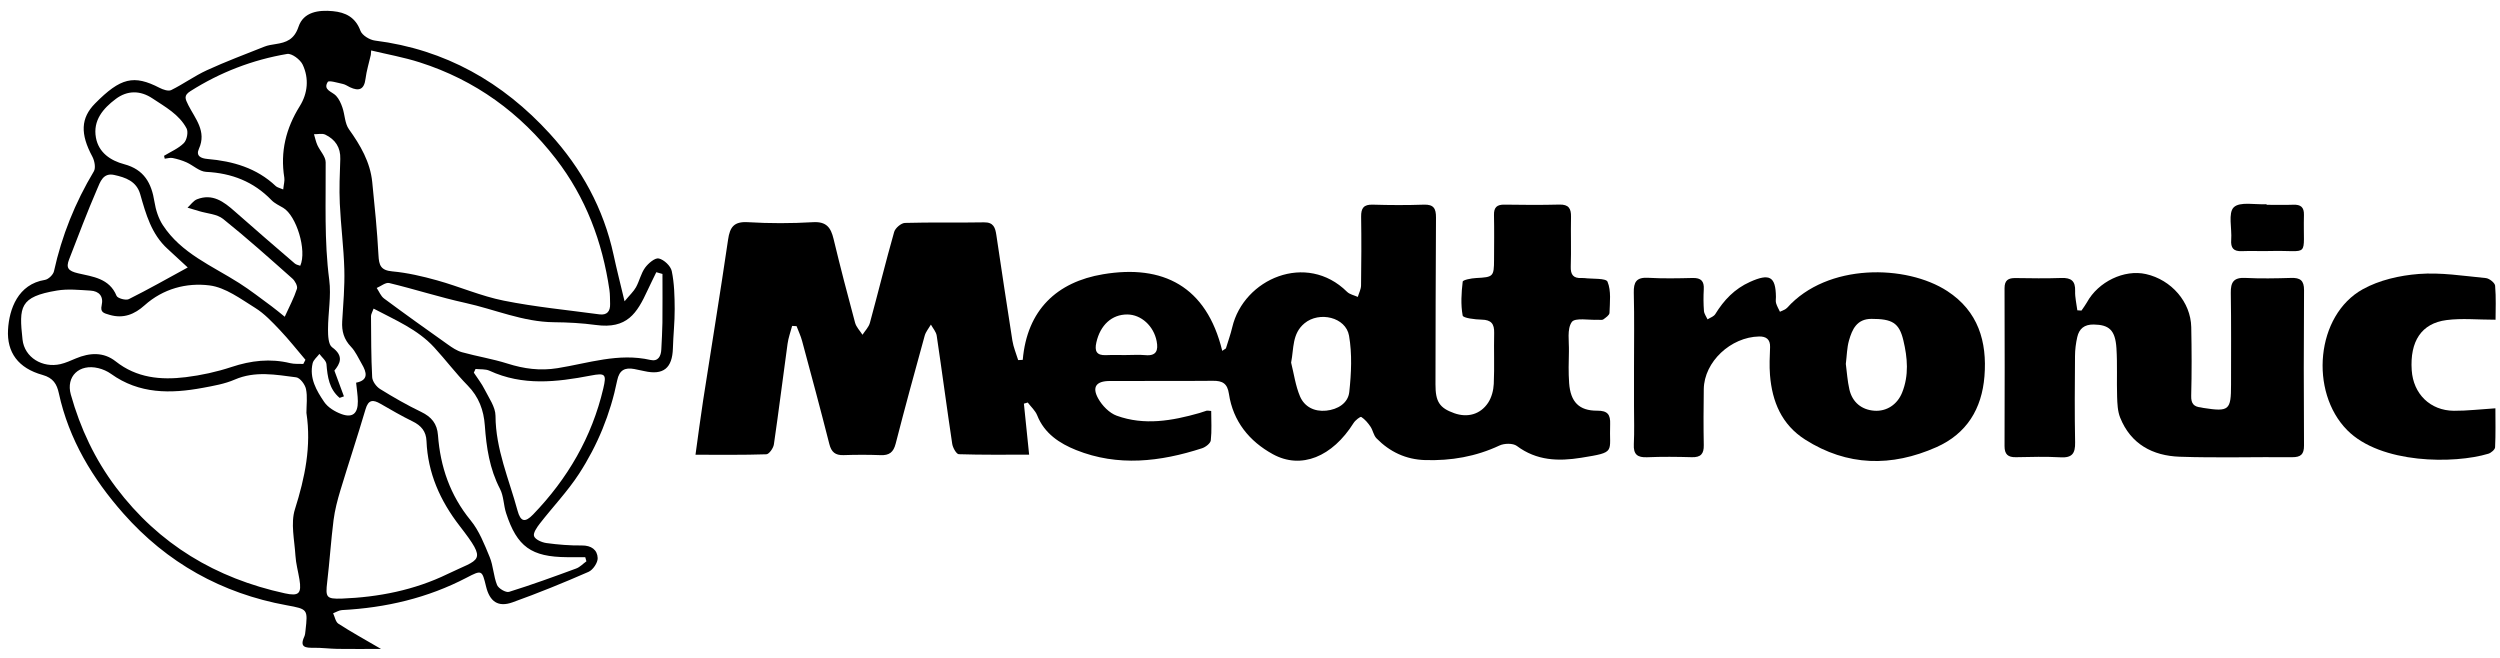
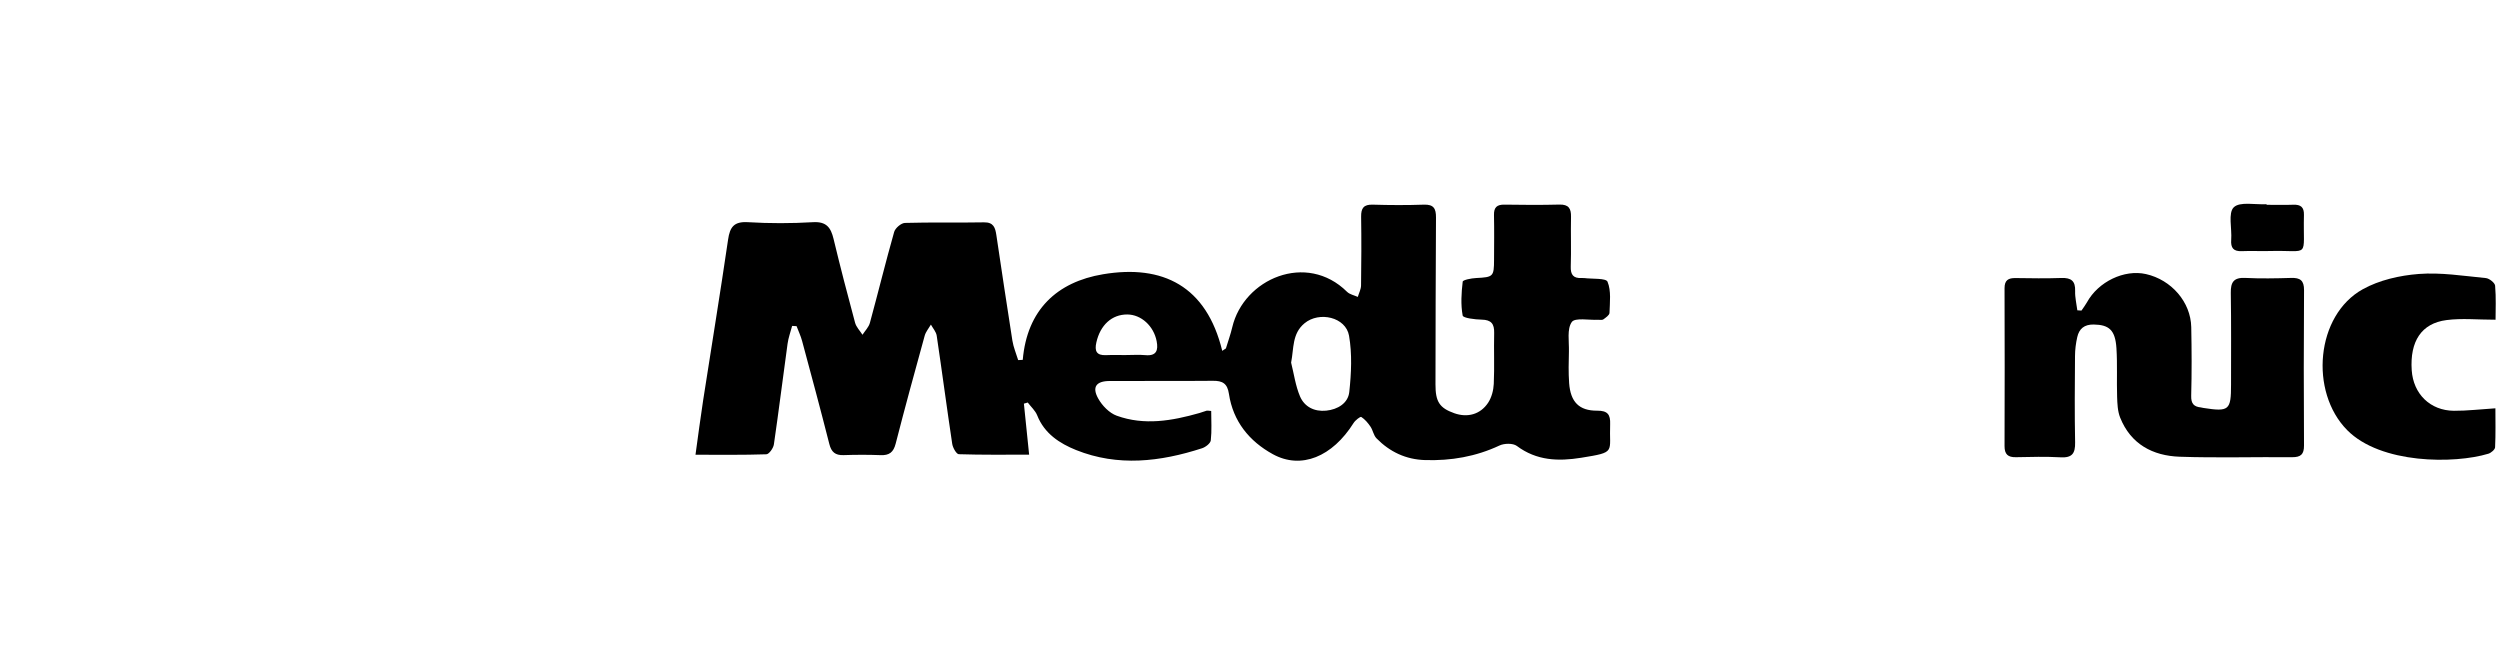
<svg xmlns="http://www.w3.org/2000/svg" width="224" height="59" viewBox="0 0 224 59" fill="none">
  <g id="Group 1171277247">
    <path id="Vector" d="M91.638 32.247C92.022 27.767 94.699 25.264 98.833 24.573C104.182 23.675 108.103 25.628 109.513 31.436C109.623 31.363 109.731 31.292 109.841 31.218C110.033 30.586 110.26 29.961 110.411 29.318C111.435 24.98 117.059 22.544 120.695 26.146C120.934 26.382 121.334 26.455 121.659 26.604C121.76 26.261 121.946 25.919 121.95 25.576C121.98 23.524 121.989 21.47 121.957 19.418C121.946 18.649 122.186 18.312 123.004 18.337C124.527 18.383 126.054 18.39 127.577 18.337C128.465 18.305 128.671 18.692 128.665 19.494C128.63 24.474 128.633 29.453 128.619 34.434C128.614 35.991 128.974 36.554 130.309 37.026C131.477 37.44 132.635 37.143 133.334 36.089C133.648 35.615 133.817 34.969 133.842 34.392C133.911 32.874 133.84 31.351 133.877 29.831C133.897 29.02 133.618 28.658 132.764 28.64C132.164 28.628 131.097 28.5 131.055 28.273C130.874 27.289 130.939 26.242 131.058 25.237C131.076 25.079 131.834 24.932 132.258 24.912C133.794 24.834 133.863 24.79 133.867 23.263C133.872 21.933 133.89 20.602 133.861 19.271C133.845 18.582 134.119 18.323 134.806 18.335C136.446 18.362 138.086 18.372 139.723 18.33C140.55 18.31 140.779 18.678 140.763 19.432C140.731 20.913 140.79 22.397 140.74 23.879C140.715 24.623 140.976 24.948 141.711 24.91C141.786 24.905 141.864 24.905 141.94 24.914C142.67 25.01 143.895 24.905 144.035 25.244C144.374 26.064 144.239 27.092 144.211 28.033C144.207 28.237 143.875 28.459 143.657 28.619C143.554 28.695 143.362 28.647 143.208 28.654C142.382 28.697 141.124 28.438 140.831 28.855C140.389 29.485 140.598 30.582 140.575 31.484C140.552 32.434 140.527 33.389 140.595 34.333C140.719 36.016 141.489 36.808 143.11 36.797C144.051 36.79 144.301 37.152 144.269 38.006C144.168 40.564 144.859 40.502 141.679 41.015C139.631 41.345 137.683 41.283 135.91 39.957C135.562 39.698 134.783 39.714 134.353 39.918C132.232 40.912 130.02 41.292 127.698 41.223C125.965 41.173 124.527 40.488 123.336 39.277C123.072 39.009 123.015 38.553 122.798 38.23C122.573 37.898 122.298 37.571 121.969 37.358C121.888 37.305 121.44 37.651 121.286 37.894C119.383 40.926 116.587 42.087 114.05 40.697C111.936 39.538 110.48 37.749 110.113 35.295C109.974 34.356 109.541 34.111 108.675 34.12C105.588 34.15 102.499 34.12 99.412 34.138C98.224 34.145 97.825 34.672 98.395 35.7C98.748 36.339 99.394 37.008 100.06 37.248C102.529 38.143 105.016 37.706 107.466 37.008C107.686 36.946 107.897 36.859 108.116 36.797C108.185 36.779 108.265 36.804 108.524 36.824C108.524 37.692 108.586 38.583 108.487 39.456C108.458 39.724 108.018 40.062 107.7 40.165C103.958 41.377 100.161 41.826 96.417 40.323C94.96 39.739 93.577 38.851 92.934 37.218C92.764 36.79 92.375 36.449 92.086 36.066C91.972 36.101 91.857 36.133 91.741 36.167C91.892 37.626 92.041 39.085 92.21 40.738C90.058 40.738 87.98 40.765 85.908 40.697C85.695 40.69 85.372 40.117 85.32 39.774C84.834 36.545 84.41 33.307 83.929 30.078C83.877 29.728 83.588 29.414 83.41 29.084C83.219 29.414 82.952 29.721 82.853 30.076C81.965 33.295 81.081 36.517 80.252 39.753C80.052 40.532 79.672 40.813 78.896 40.781C77.792 40.738 76.684 40.742 75.58 40.779C74.843 40.802 74.492 40.509 74.309 39.788C73.526 36.701 72.697 33.625 71.868 30.55C71.747 30.096 71.54 29.666 71.373 29.224C71.24 29.217 71.108 29.21 70.975 29.201C70.835 29.735 70.638 30.261 70.565 30.806C70.148 33.811 69.779 36.82 69.34 39.82C69.292 40.154 68.909 40.694 68.667 40.704C66.587 40.775 64.506 40.745 62.316 40.745C62.559 39.009 62.758 37.438 63.001 35.872C63.745 31.07 64.533 26.277 65.236 21.468C65.401 20.336 65.765 19.835 67.016 19.908C68.953 20.025 70.906 20.023 72.844 19.908C74.048 19.837 74.444 20.391 74.687 21.406C75.291 23.916 75.94 26.419 76.613 28.91C76.718 29.304 77.05 29.636 77.279 29.995C77.506 29.641 77.838 29.315 77.943 28.928C78.683 26.217 79.349 23.485 80.117 20.781C80.215 20.437 80.74 19.986 81.081 19.974C83.442 19.904 85.807 19.968 88.168 19.922C89.031 19.906 89.176 20.414 89.272 21.053C89.748 24.209 90.209 27.364 90.71 30.518C90.804 31.113 91.051 31.683 91.228 32.265C91.367 32.258 91.507 32.249 91.647 32.242L91.638 32.247ZM115.683 32.485C115.937 33.499 116.076 34.559 116.479 35.512C116.878 36.451 117.764 36.9 118.824 36.795C119.869 36.691 120.787 36.121 120.895 35.125C121.076 33.458 121.158 31.72 120.874 30.08C120.585 28.418 118.206 27.866 116.88 28.97C115.763 29.899 115.937 31.2 115.685 32.485H115.683ZM100.919 31.811C101.487 31.811 102.059 31.768 102.623 31.821C103.626 31.915 103.791 31.381 103.637 30.575C103.374 29.208 102.252 28.186 101.011 28.177C99.625 28.166 98.583 29.121 98.233 30.683C98.063 31.436 98.233 31.862 99.101 31.821C99.705 31.793 100.314 31.816 100.919 31.814V31.811Z" fill="black" />
-     <path id="Vector_2" d="M55.957 27C56.426 26.432 56.772 26.121 56.985 25.736C57.296 25.173 57.429 24.497 57.8 23.986C58.086 23.593 58.691 23.08 59.028 23.158C59.492 23.265 60.092 23.828 60.189 24.289C60.42 25.393 60.445 26.549 60.452 27.685C60.459 28.86 60.324 30.032 60.292 31.207C60.241 32.984 59.438 33.639 57.734 33.252C57.436 33.185 57.138 33.124 56.838 33.066C55.993 32.906 55.489 33.153 55.299 34.088C54.693 37.083 53.543 39.893 51.885 42.446C50.857 44.029 49.531 45.414 48.368 46.912C48.109 47.244 47.749 47.764 47.852 48.041C47.967 48.348 48.544 48.599 48.952 48.657C50 48.801 51.068 48.886 52.128 48.874C52.982 48.865 53.525 49.264 53.552 50.003C53.566 50.415 53.131 51.063 52.735 51.237C50.495 52.218 48.226 53.141 45.926 53.967C44.628 54.434 43.877 53.901 43.549 52.543C43.194 51.075 43.176 51.045 41.818 51.755C38.315 53.585 34.57 54.457 30.643 54.663C30.375 54.677 30.114 54.849 29.848 54.95C30 55.268 30.066 55.719 30.32 55.884C31.46 56.621 32.654 57.279 34.138 58.144C32.69 58.144 31.463 58.158 30.238 58.14C29.53 58.128 28.82 58.032 28.113 58.041C27.384 58.05 26.819 58.009 27.263 57.047C27.341 56.88 27.352 56.681 27.373 56.493C27.586 54.59 27.586 54.579 25.692 54.233C19.859 53.17 14.945 50.413 11.052 46.005C8.304 42.895 6.172 39.373 5.272 35.235C5.096 34.424 4.775 33.861 3.809 33.593C1.631 32.989 0.605 31.573 0.72 29.538C0.823 27.699 1.608 25.461 4.031 25.077C4.34 25.026 4.766 24.616 4.835 24.307C5.535 21.122 6.733 18.152 8.409 15.351C8.595 15.04 8.471 14.401 8.274 14.032C7.182 12.003 7.225 10.579 8.517 9.273C10.807 6.956 11.989 6.681 14.299 7.872C14.608 8.03 15.085 8.197 15.339 8.071C16.431 7.531 17.432 6.8 18.538 6.292C20.224 5.518 21.964 4.865 23.688 4.18C24.002 4.054 24.352 4.004 24.689 3.951C25.66 3.805 26.363 3.544 26.748 2.394C27.192 1.068 28.541 0.876 29.826 1C30.966 1.109 31.85 1.549 32.296 2.758C32.447 3.164 33.118 3.576 33.597 3.635C39.895 4.43 45.052 7.363 49.265 11.982C52.1 15.088 54.081 18.69 54.977 22.839C55.251 24.115 55.577 25.379 55.961 27H55.957ZM33.256 4.522C33.244 4.654 33.235 4.787 33.224 4.92C33.061 5.634 32.841 6.342 32.75 7.063C32.628 8.03 32.159 8.195 31.353 7.815C31.147 7.716 30.95 7.574 30.735 7.526C30.265 7.425 29.466 7.178 29.367 7.341C28.916 8.066 29.752 8.199 30.112 8.582C30.377 8.866 30.554 9.262 30.682 9.64C30.902 10.281 30.893 11.057 31.261 11.575C32.296 13.022 33.169 14.513 33.352 16.308C33.574 18.493 33.796 20.68 33.911 22.869C33.959 23.769 34.108 24.22 35.15 24.316C36.503 24.44 37.854 24.754 39.169 25.122C41.172 25.681 43.108 26.533 45.136 26.938C47.96 27.504 50.841 27.779 53.701 28.166C54.39 28.26 54.686 27.893 54.665 27.232C54.651 26.815 54.665 26.391 54.605 25.979C53.974 21.669 52.492 17.705 49.806 14.229C46.623 10.114 42.588 7.18 37.618 5.591C36.196 5.135 34.715 4.872 33.261 4.522H33.256ZM27.455 37.008C27.455 36.286 27.561 35.542 27.416 34.853C27.332 34.447 26.883 33.852 26.537 33.808C24.705 33.575 22.864 33.218 21.034 34.01C20.139 34.399 19.136 34.571 18.165 34.752C15.289 35.285 12.479 35.315 9.948 33.499C9.616 33.261 9.211 33.082 8.812 32.986C7.102 32.569 5.89 33.726 6.346 35.354C7.193 38.372 8.499 41.157 10.404 43.685C14.244 48.778 19.344 51.815 25.523 53.163C26.78 53.438 27.036 53.182 26.83 51.913C26.713 51.201 26.514 50.496 26.471 49.779C26.388 48.389 26.029 46.882 26.427 45.627C27.325 42.785 27.906 39.98 27.458 37.012L27.455 37.008ZM30.613 53.635C33.922 53.507 37.128 52.877 40.11 51.428C43.016 50.015 43.728 50.413 41.186 47.125C39.432 44.855 38.331 42.389 38.214 39.513C38.179 38.656 37.742 38.134 36.979 37.761C35.992 37.278 35.04 36.726 34.087 36.176C33.416 35.787 33.006 35.803 32.752 36.669C32.033 39.103 31.232 41.514 30.496 43.944C30.235 44.812 30.002 45.7 29.887 46.596C29.654 48.439 29.537 50.299 29.317 52.147C29.152 53.53 29.241 53.674 30.609 53.635H30.613ZM27.178 32.606L27.368 32.237C26.608 31.347 25.884 30.421 25.078 29.574C24.396 28.857 23.695 28.104 22.866 27.589C21.568 26.785 20.205 25.754 18.774 25.573C16.715 25.315 14.62 25.86 12.946 27.362C12.062 28.154 11.068 28.58 9.813 28.209C9.293 28.056 8.966 27.992 9.11 27.351C9.291 26.549 8.883 26.084 8.103 26.038C7.106 25.981 6.078 25.869 5.107 26.032C1.748 26.59 1.697 27.488 2.018 30.421C2.194 32.038 3.811 32.991 5.412 32.627C5.888 32.519 6.344 32.304 6.8 32.114C8.036 31.596 9.28 31.521 10.365 32.379C12.247 33.87 14.409 34.067 16.642 33.795C18.03 33.625 19.422 33.321 20.748 32.881C22.495 32.304 24.213 32.102 26.008 32.54C26.381 32.631 26.789 32.59 27.18 32.608L27.178 32.606ZM14.762 14.222C14.741 14.135 14.721 14.048 14.698 13.961C15.3 13.592 15.989 13.306 16.473 12.82C16.743 12.55 16.887 11.831 16.718 11.508C16.056 10.253 14.803 9.578 13.665 8.82C12.57 8.089 11.409 8.082 10.363 8.873C9.236 9.722 8.315 10.787 8.595 12.333C8.84 13.684 9.918 14.391 11.118 14.71C12.923 15.191 13.576 16.413 13.841 18.09C13.956 18.809 14.196 19.569 14.59 20.171C16.239 22.7 18.996 23.812 21.421 25.356C22.429 25.997 23.37 26.737 24.334 27.442C24.714 27.721 25.071 28.028 25.513 28.381C25.935 27.451 26.345 26.689 26.606 25.878C26.686 25.633 26.432 25.164 26.191 24.953C24.151 23.144 22.12 21.321 19.992 19.617C19.44 19.175 18.566 19.139 17.837 18.916C17.494 18.811 17.148 18.71 16.802 18.607C17.084 18.351 17.322 17.987 17.652 17.856C19.04 17.314 20.043 18.065 21.02 18.928C22.804 20.508 24.616 22.061 26.422 23.616C26.549 23.723 26.743 23.751 26.903 23.812C27.515 22.439 26.56 19.322 25.374 18.621C25.014 18.408 24.611 18.227 24.327 17.934C22.72 16.271 20.764 15.514 18.465 15.399C17.869 15.369 17.308 14.815 16.713 14.547C16.319 14.371 15.893 14.245 15.469 14.158C15.247 14.112 14.998 14.194 14.762 14.22V14.222ZM33.476 27.646C33.357 27.983 33.242 28.152 33.242 28.324C33.256 30.149 33.249 31.974 33.347 33.795C33.368 34.168 33.718 34.647 34.055 34.855C35.248 35.597 36.473 36.298 37.74 36.909C38.66 37.353 39.166 37.96 39.242 38.988C39.453 41.816 40.325 44.372 42.166 46.621C42.936 47.56 43.405 48.773 43.877 49.916C44.202 50.706 44.216 51.622 44.536 52.415C44.662 52.728 45.327 53.118 45.608 53.031C47.635 52.401 49.632 51.673 51.626 50.938C51.965 50.814 52.238 50.512 52.542 50.294C52.508 50.17 52.474 50.047 52.439 49.923C51.897 49.923 51.354 49.925 50.811 49.923C47.61 49.903 46.327 48.991 45.347 45.977C45.116 45.267 45.136 44.45 44.8 43.806C43.865 42.009 43.581 40.09 43.44 38.118C43.343 36.758 42.904 35.558 41.905 34.541C40.845 33.463 39.931 32.242 38.905 31.127C37.421 29.512 35.436 28.688 33.478 27.653L33.476 27.646ZM59.357 24.545C59.174 24.493 58.989 24.442 58.805 24.39C58.544 24.93 58.274 25.466 58.022 26.011C57.07 28.074 56.19 29.501 53.385 29.118C52.144 28.949 50.882 28.883 49.629 28.871C46.858 28.846 44.337 27.721 41.692 27.14C39.4 26.636 37.156 25.91 34.873 25.36C34.554 25.283 34.128 25.645 33.753 25.802C33.968 26.121 34.117 26.526 34.408 26.744C36.295 28.143 38.207 29.51 40.126 30.868C40.515 31.145 40.937 31.431 41.388 31.557C42.739 31.933 44.136 32.153 45.468 32.576C46.948 33.046 48.381 33.238 49.948 32.989C52.703 32.549 55.421 31.596 58.286 32.253C58.968 32.409 59.227 31.919 59.254 31.301C59.289 30.504 59.344 29.709 59.353 28.912C59.369 27.458 59.357 26.002 59.357 24.548V24.545ZM42.608 33.059C42.558 33.169 42.505 33.279 42.455 33.389C42.782 33.889 43.158 34.365 43.423 34.896C43.806 35.661 44.392 36.465 44.397 37.255C44.41 40.255 45.613 42.948 46.371 45.751C46.645 46.763 47.044 46.845 47.765 46.099C50.859 42.891 53.032 39.165 54.054 34.809C54.356 33.522 54.244 33.398 52.922 33.653C49.865 34.241 46.833 34.589 43.865 33.22C43.499 33.05 43.03 33.108 42.606 33.059H42.608ZM25.376 16.975C25.424 16.507 25.52 16.201 25.474 15.919C25.099 13.597 25.621 11.495 26.86 9.509C27.581 8.353 27.698 7.027 27.121 5.795C26.906 5.337 26.141 4.762 25.729 4.833C22.628 5.36 19.729 6.475 17.061 8.167C16.452 8.554 16.578 8.836 16.88 9.434C17.487 10.627 18.534 11.765 17.824 13.329C17.53 13.972 17.998 14.192 18.584 14.243C20.869 14.44 22.994 15.046 24.712 16.677C24.835 16.796 25.042 16.828 25.374 16.975H25.376ZM16.82 23.964C16.285 23.469 15.655 22.881 15.018 22.301C13.566 20.982 13.074 19.189 12.563 17.401C12.231 16.239 11.254 15.898 10.225 15.674C9.229 15.456 8.97 16.326 8.714 16.915C7.814 18.994 7.015 21.119 6.195 23.233C5.897 23.998 6.096 24.277 7.006 24.49C8.293 24.79 9.802 24.93 10.443 26.506C10.534 26.73 11.274 26.936 11.54 26.803C13.28 25.935 14.973 24.974 16.823 23.964H16.82ZM30.819 35.512C30.691 35.558 30.563 35.604 30.432 35.65C29.498 34.866 29.345 33.779 29.251 32.629C29.223 32.308 28.838 32.018 28.619 31.711C28.41 31.99 28.085 32.24 28.012 32.551C27.703 33.879 28.355 34.997 29.049 36.018C29.379 36.504 30.004 36.882 30.574 37.094C31.587 37.47 32.074 37.056 32.063 35.95C32.058 35.425 31.967 34.901 31.907 34.289C33.038 34.067 32.867 33.371 32.413 32.604C32.106 32.082 31.859 31.495 31.449 31.07C30.812 30.405 30.609 29.673 30.661 28.791C30.755 27.238 30.895 25.681 30.851 24.128C30.796 22.161 30.535 20.203 30.446 18.236C30.384 16.91 30.444 15.578 30.49 14.249C30.526 13.207 30.036 12.495 29.15 12.065C28.87 11.93 28.477 12.033 28.133 12.026C28.232 12.351 28.298 12.69 28.435 12.997C28.671 13.521 29.177 14.025 29.18 14.54C29.203 18.055 29.04 21.566 29.5 25.077C29.69 26.524 29.393 28.028 29.39 29.508C29.39 30.057 29.416 30.866 29.752 31.111C30.865 31.917 30.442 32.611 29.961 33.206C30.274 34.053 30.544 34.782 30.815 35.512H30.819Z" fill="black" />
-     <path id="Vector_3" d="M146.407 32.959C146.407 30.717 146.443 28.473 146.388 26.231C146.365 25.269 146.624 24.834 147.668 24.891C148.999 24.967 150.336 24.939 151.669 24.907C152.418 24.889 152.702 25.196 152.658 25.926C152.622 26.57 152.624 27.22 152.674 27.863C152.695 28.12 152.885 28.365 152.997 28.615C153.233 28.461 153.556 28.36 153.689 28.145C154.463 26.888 155.411 25.88 156.808 25.255C158.541 24.479 159.105 24.756 159.123 26.604C159.123 26.794 159.086 26.996 159.139 27.172C159.219 27.438 159.363 27.683 159.483 27.934C159.702 27.815 159.977 27.747 160.133 27.573C163.73 23.561 170.804 23.686 174.482 26.084C177.241 27.882 178.057 30.602 177.807 33.719C177.574 36.627 176.222 38.862 173.497 40.069C169.481 41.849 165.519 41.789 161.738 39.385C159.641 38.049 158.782 35.988 158.592 33.607C158.525 32.776 158.567 31.935 158.599 31.099C158.624 30.389 158.23 30.137 157.614 30.149C155.081 30.199 152.693 32.409 152.658 34.869C152.635 36.54 152.626 38.214 152.658 39.886C152.674 40.667 152.386 40.987 151.591 40.965C150.258 40.928 148.921 40.912 147.591 40.969C146.702 41.008 146.345 40.71 146.391 39.801C146.448 38.663 146.407 37.52 146.407 36.382C146.407 35.242 146.407 34.102 146.407 32.961V32.959ZM165.386 32.606C165.482 33.327 165.528 34.124 165.704 34.892C165.97 36.053 166.811 36.721 167.944 36.801C169.032 36.877 169.994 36.259 170.429 35.18C171.054 33.634 170.912 32.047 170.541 30.495C170.165 28.917 169.533 28.571 167.685 28.571C166.371 28.571 165.952 29.51 165.668 30.513C165.485 31.157 165.48 31.853 165.386 32.606Z" fill="black" />
    <path id="Vector_4" d="M186.503 27.822C186.665 27.579 186.848 27.346 186.99 27.09C188.007 25.237 190.334 24.119 192.278 24.557C194.559 25.07 196.29 27.062 196.336 29.311C196.377 31.363 196.386 33.417 196.331 35.469C196.313 36.169 196.572 36.442 197.201 36.506C197.277 36.513 197.35 36.538 197.426 36.552C199.725 36.909 199.904 36.758 199.901 34.456C199.899 31.72 199.924 28.983 199.879 26.247C199.862 25.283 200.142 24.852 201.172 24.902C202.542 24.969 203.916 24.944 205.287 24.902C206.098 24.877 206.446 25.127 206.442 26.002C206.41 30.639 206.412 35.276 206.439 39.913C206.444 40.715 206.149 40.971 205.365 40.965C202.01 40.935 198.653 41.038 195.305 40.923C192.887 40.841 190.915 39.797 189.965 37.415C189.736 36.84 189.713 36.165 189.693 35.533C189.647 34.09 189.725 32.64 189.633 31.202C189.53 29.57 188.971 29.098 187.595 29.077C186.752 29.064 186.292 29.455 186.122 30.204C185.997 30.753 185.923 31.328 185.921 31.892C185.9 34.477 185.88 37.062 185.93 39.645C185.948 40.612 185.674 41.033 184.636 40.976C183.306 40.901 181.968 40.937 180.636 40.965C179.912 40.981 179.605 40.71 179.607 39.966C179.623 35.253 179.623 30.538 179.607 25.825C179.605 25.109 179.939 24.905 180.59 24.914C181.962 24.935 183.336 24.955 184.705 24.907C185.577 24.877 185.964 25.173 185.932 26.08C185.912 26.65 186.058 27.229 186.129 27.804C186.255 27.813 186.381 27.82 186.507 27.829L186.503 27.822Z" fill="black" />
    <path id="Vector_5" d="M223.602 28.647C221.985 28.647 220.574 28.5 219.205 28.679C216.954 28.972 215.919 30.586 216.09 33.176C216.23 35.29 217.741 36.788 219.867 36.806C221.034 36.815 222.202 36.671 223.588 36.584C223.588 37.704 223.618 38.892 223.56 40.076C223.551 40.282 223.203 40.578 222.958 40.653C219.921 41.574 213.315 41.59 210.303 38.535C206.91 35.091 207.498 28.246 211.707 25.915C213.184 25.095 215.012 24.68 216.715 24.548C218.701 24.394 220.73 24.724 222.734 24.916C223.043 24.946 223.54 25.34 223.563 25.599C223.656 26.682 223.602 27.779 223.602 28.647Z" fill="black" />
    <path id="Vector_6" d="M203.088 18.351C203.885 18.351 204.681 18.374 205.476 18.344C206.145 18.319 206.452 18.561 206.433 19.26C206.335 23.244 207.068 22.393 203.374 22.491C202.54 22.514 201.704 22.466 200.871 22.503C200.111 22.537 199.861 22.209 199.916 21.481C199.992 20.48 199.623 19.088 200.145 18.575C200.69 18.042 202.069 18.355 203.083 18.298C203.083 18.317 203.083 18.335 203.085 18.353L203.088 18.351Z" fill="black" />
  </g>
</svg>